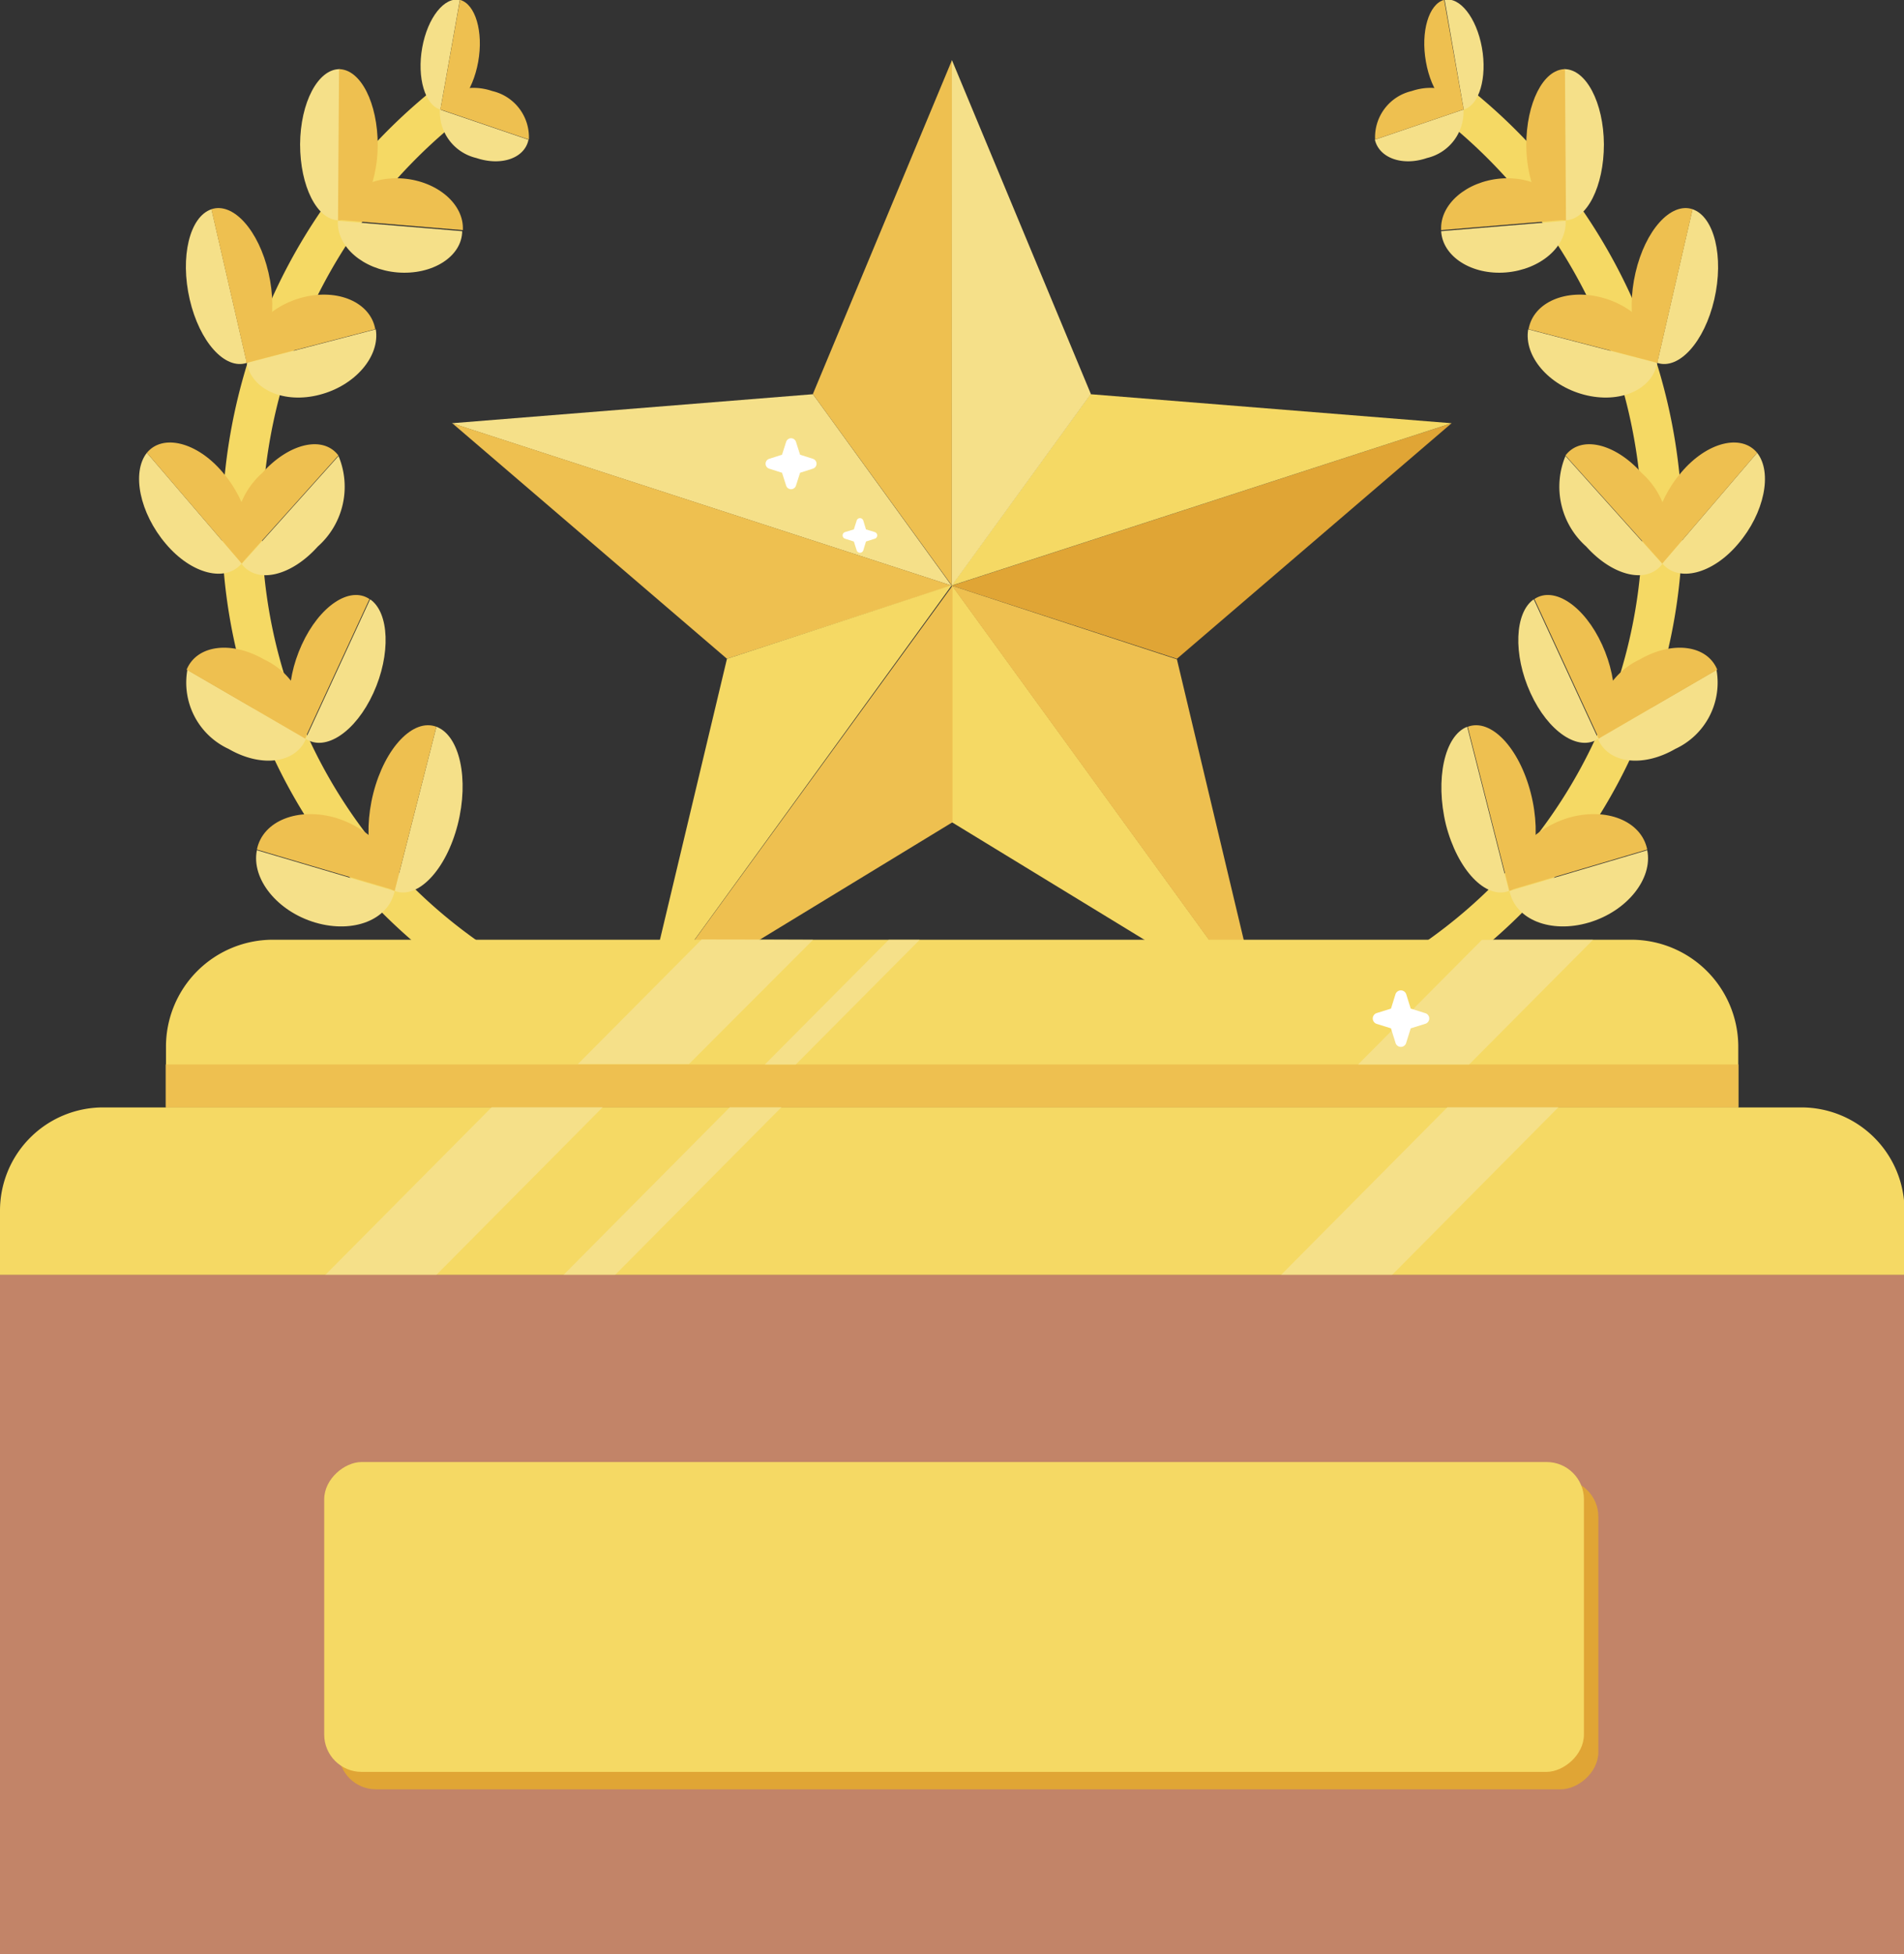
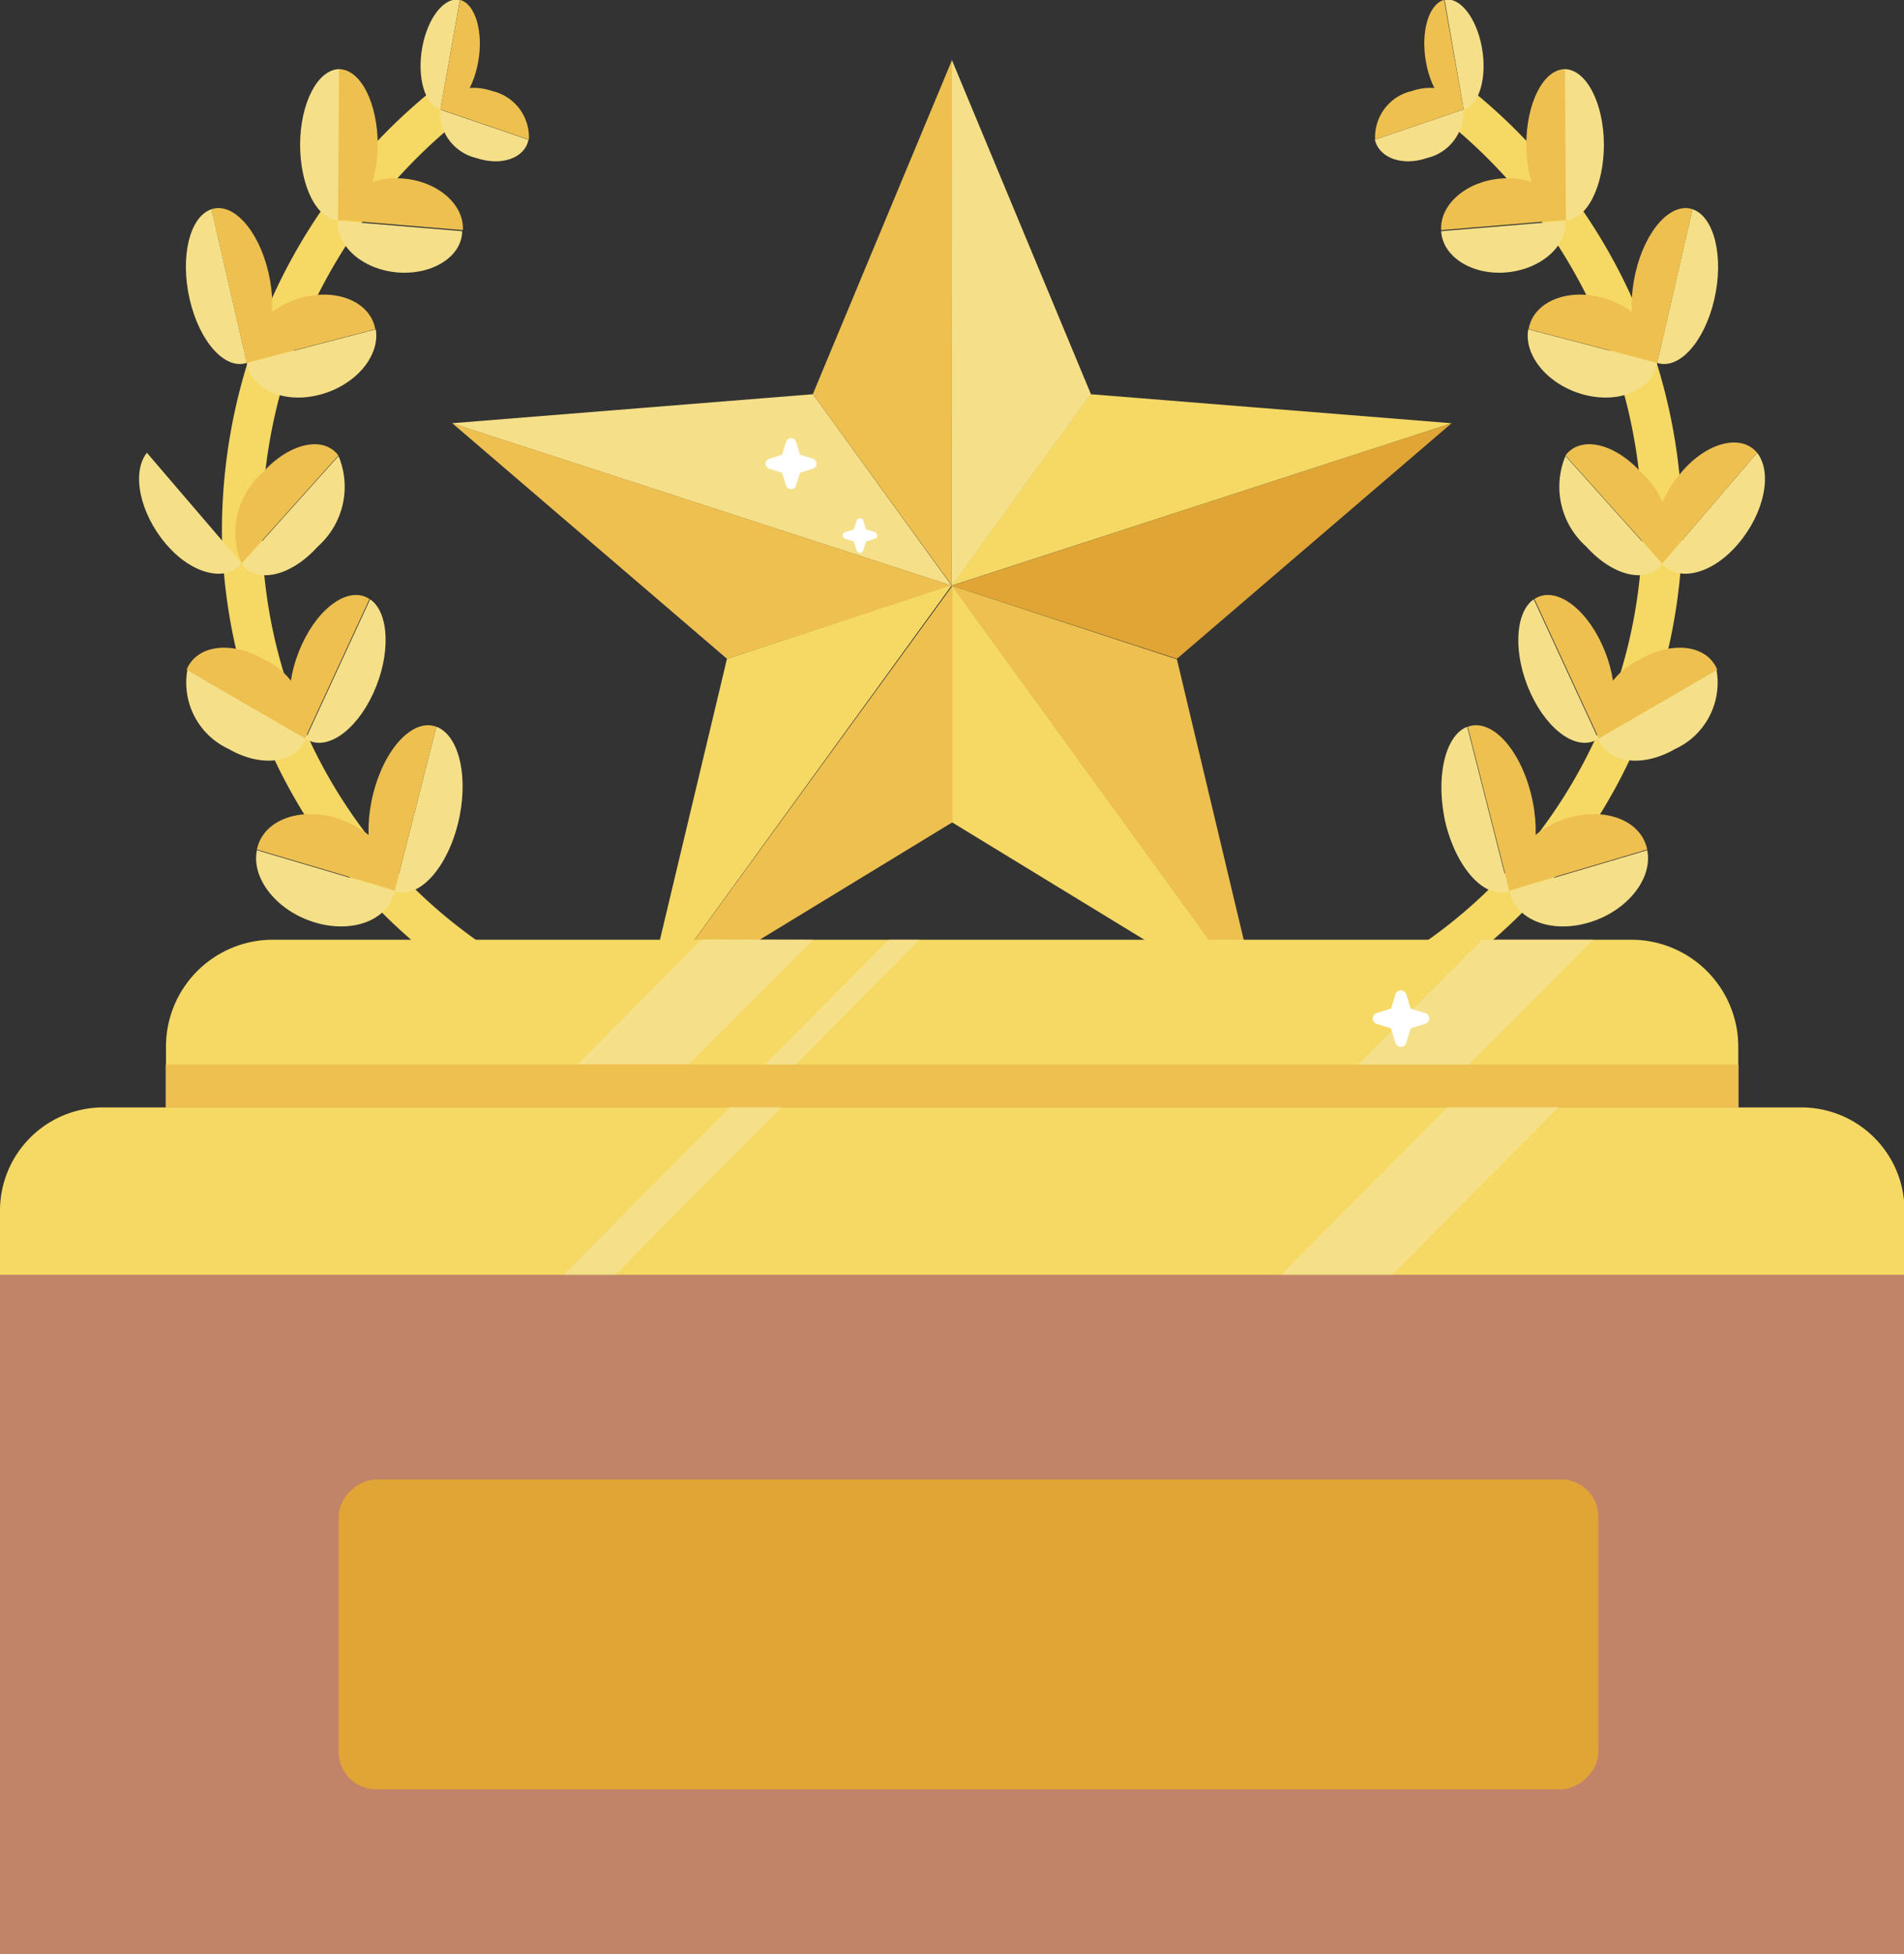
<svg xmlns="http://www.w3.org/2000/svg" width="14.764" height="15.148" viewBox="0 0 14.764 15.148">
  <rect x="0" y="0" width="14.764" height="15.148" fill="#333333" stroke="none" />
  <g id="아트웍_4" data-name="아트웍 4" transform="translate(7.382 7.574)">
    <g id="그룹_587" data-name="그룹 587" transform="translate(-7.382 -7.574)">
      <g id="그룹_578" data-name="그룹 578" transform="translate(1.078)">
        <path id="패스_342" data-name="패스 342" d="M13.639,5.481A4.245,4.245,0,0,0,12.1,8.788a4.1,4.1,0,0,0,1.787,3.3" transform="translate(-11.302 -4.632)" fill="none" stroke="#f5d964" stroke-miterlimit="10" stroke-width="0.31" />
        <g id="그룹_572" data-name="그룹 572" transform="translate(2.183)">
          <path id="패스_343" data-name="패스 343" d="M21.067.369c-.042.233.022.448.141.48L21.359,0C21.24-.028,21.109.136,21.067.369Z" transform="translate(-21.054 0)" fill="#f5e089" />
          <path id="패스_344" data-name="패스 344" d="M22.343.5c.042-.233-.022-.448-.141-.48L22.05.87C22.17.9,22.3.738,22.343.5Z" transform="translate(-21.896 -0.021)" fill="#eec050" />
          <path id="패스_345" data-name="패스 345" d="M22.3,5.857a.367.367,0,0,1-.283-.376l.687.234C22.675,5.858,22.494,5.922,22.3,5.857Z" transform="translate(-21.867 -4.632)" fill="#f5e089" />
          <path id="패스_346" data-name="패스 346" d="M22.453,4.424a.367.367,0,0,1,.283.376l-.687-.234C22.083,4.424,22.264,4.36,22.453,4.424Z" transform="translate(-21.896 -3.718)" fill="#eec050" />
        </g>
        <g id="그룹_573" data-name="그룹 573" transform="translate(1.249 0.536)">
          <path id="패스_347" data-name="패스 347" d="M15.027,4.042c0,.324.131.587.3.589l.008-1.172C15.166,3.457,15.029,3.718,15.027,4.042Z" transform="translate(-15.027 -3.459)" fill="#f5e089" />
          <path id="패스_348" data-name="패스 348" d="M17.25,4.048c0-.324-.131-.587-.3-.589l-.008,1.172C17.111,4.633,17.248,4.372,17.25,4.048Z" transform="translate(-16.648 -3.459)" fill="#eec050" />
          <path id="패스_349" data-name="패스 349" d="M17.4,11.43c-.266-.022-.473-.2-.462-.4l.964.08C17.9,11.307,17.671,11.452,17.4,11.43Z" transform="translate(-16.645 -9.854)" fill="#f5e089" />
          <path id="패스_350" data-name="패스 350" d="M17.448,8.921c.266.022.473.2.462.4l-.964-.08C16.956,9.044,17.181,8.9,17.448,8.921Z" transform="translate(-16.648 -8.073)" fill="#eec050" />
        </g>
        <g id="그룹_574" data-name="그룹 574" transform="translate(0.363 1.613)">
          <path id="패스_351" data-name="패스 351" d="M9.337,11.174c.076.329.274.549.443.492l-.274-1.191C9.336,10.532,9.261,10.845,9.337,11.174Z" transform="translate(-9.307 -10.466)" fill="#f5e089" />
          <path id="패스_352" data-name="패스 352" d="M11.03,10.918c-.076-.329-.274-.549-.443-.492l.274,1.191C11.03,11.56,11.106,11.247,11.03,10.918Z" transform="translate(-10.389 -10.417)" fill="#eec050" />
          <path id="패스_353" data-name="패스 353" d="M12.923,16.99c-.275.072-.528-.038-.565-.246l1-.261C13.392,16.691,13.2,16.918,12.923,16.99Z" transform="translate(-11.885 -15.543)" fill="#f5e089" />
          <path id="패스_354" data-name="패스 354" d="M12.765,14.774c.275-.072.528.038.565.246l-1,.261C12.3,15.073,12.489,14.846,12.765,14.774Z" transform="translate(-11.861 -14.081)" fill="#eec050" />
        </g>
        <g id="그룹_575" data-name="그룹 575" transform="translate(0 3.428)">
          <path id="패스_355" data-name="패스 355" d="M7.168,23.366c.2.237.466.3.588.152l-.735-.858C6.9,22.813,6.966,23.129,7.168,23.366Z" transform="translate(-6.96 -22.578)" fill="#f5e089" />
-           <path id="패스_356" data-name="패스 356" d="M7.943,22.365c-.2-.237-.466-.3-.588-.152l.735.858C8.211,22.918,8.146,22.6,7.943,22.365Z" transform="translate(-7.294 -22.131)" fill="#eec050" />
          <path id="패스_357" data-name="패스 357" d="M12.688,23.5c-.207.231-.472.292-.59.135l.751-.837A.619.619,0,0,1,12.688,23.5Z" transform="translate(-11.302 -22.691)" fill="#f5e089" />
          <path id="패스_358" data-name="패스 358" d="M11.945,22.455c.207-.231.472-.292.59-.135l-.751.837A.619.619,0,0,1,11.945,22.455Z" transform="translate(-10.989 -22.217)" fill="#eec050" />
        </g>
        <g id="그룹_576" data-name="그룹 576" transform="translate(0.352 4.613)">
          <path id="패스_359" data-name="패스 359" d="M9.577,34.133c.254.147.522.112.6-.08l-.92-.534A.566.566,0,0,0,9.577,34.133Z" transform="translate(-9.234 -32.94)" fill="#f5e089" />
          <path id="패스_360" data-name="패스 360" d="M9.961,32.506c-.254-.147-.522-.112-.6.08l.92.534A.566.566,0,0,0,9.961,32.506Z" transform="translate(-9.344 -32.007)" fill="#eec050" />
          <path id="패스_361" data-name="패스 361" d="M15.829,30.714c-.137.3-.372.457-.525.354l.5-1.081C15.953,30.089,15.966,30.415,15.829,30.714Z" transform="translate(-14.364 -29.954)" fill="#f5e089" />
          <path id="패스_362" data-name="패스 362" d="M14.595,30.168c.137-.3.372-.457.525-.354l-.5,1.081C14.472,30.792,14.458,30.467,14.595,30.168Z" transform="translate(-13.685 -29.783)" fill="#eec050" />
        </g>
        <g id="그룹_577" data-name="그룹 577" transform="translate(0.908 5.622)">
          <path id="패스_363" data-name="패스 363" d="M13.279,43.111c.295.087.57-.022.615-.245l-1.068-.316C12.781,42.772,12.984,43.024,13.279,43.111Z" transform="translate(-12.82 -41.581)" fill="#f5e089" />
          <path id="패스_364" data-name="패스 364" d="M13.475,40.8c-.295-.087-.57.022-.615.245l1.068.316C13.973,41.143,13.77,40.892,13.475,40.8Z" transform="translate(-12.854 -40.081)" fill="#eec050" />
          <path id="패스_365" data-name="패스 365" d="M20.242,37.13c-.09.351-.309.582-.489.514l.324-1.273C20.258,36.439,20.332,36.778,20.242,37.13Z" transform="translate(-18.679 -36.359)" fill="#f5e089" />
          <path id="패스_366" data-name="패스 366" d="M18.481,36.821c.09-.351.309-.582.489-.514l-.324,1.273C18.466,37.512,18.392,37.172,18.481,36.821Z" transform="translate(-17.572 -36.295)" fill="#eec050" />
        </g>
      </g>
      <g id="그룹_585" data-name="그룹 585" transform="translate(10.657)">
        <path id="패스_367" data-name="패스 367" d="M71.935,5.481a4.245,4.245,0,0,1,1.541,3.307,4.1,4.1,0,0,1-1.787,3.3" transform="translate(-71.243 -4.632)" fill="none" stroke="#f5d964" stroke-miterlimit="10" stroke-width="0.31" />
        <g id="그룹_579" data-name="그룹 579">
          <path id="패스_368" data-name="패스 368" d="M72.589.369c.042.233-.021.448-.141.48L72.3,0C72.416-.028,72.547.136,72.589.369Z" transform="translate(-71.755 0)" fill="#f5e089" />
          <path id="패스_369" data-name="패스 369" d="M71.313.5c-.042-.233.022-.448.141-.48l.151.845C71.486.9,71.355.738,71.313.5Z" transform="translate(-70.913 -0.021)" fill="#eec050" />
          <path id="패스_370" data-name="패스 370" d="M69.242,5.857a.367.367,0,0,0,.283-.376l-.687.234C68.872,5.858,69.053,5.922,69.242,5.857Z" transform="translate(-68.834 -4.632)" fill="#f5e089" />
          <path id="패스_371" data-name="패스 371" d="M69.094,4.424a.367.367,0,0,0-.283.376l.687-.234C69.464,4.424,69.283,4.36,69.094,4.424Z" transform="translate(-68.805 -3.718)" fill="#eec050" />
        </g>
        <g id="그룹_580" data-name="그룹 580" transform="translate(0.518 0.536)">
          <path id="패스_372" data-name="패스 372" d="M78.632,4.042c0,.324-.131.587-.3.589l-.008-1.172C78.493,3.457,78.63,3.718,78.632,4.042Z" transform="translate(-77.37 -3.459)" fill="#f5e089" />
          <path id="패스_373" data-name="패스 373" d="M76.409,4.048c0-.324.131-.587.3-.589l.008,1.172C76.548,4.633,76.411,4.372,76.409,4.048Z" transform="translate(-75.749 -3.459)" fill="#eec050" />
          <path id="패스_374" data-name="패스 374" d="M72.653,11.43c.266-.022.473-.2.462-.4l-.965.08C72.161,11.307,72.387,11.452,72.653,11.43Z" transform="translate(-72.15 -9.854)" fill="#f5e089" />
          <path id="패스_375" data-name="패스 375" d="M72.609,8.921c-.266.022-.473.2-.462.4l.965-.08C73.1,9.044,72.876,8.9,72.609,8.921Z" transform="translate(-72.147 -8.073)" fill="#eec050" />
        </g>
        <g id="그룹_581" data-name="그룹 581" transform="translate(1.191 1.613)">
          <path id="패스_376" data-name="패스 376" d="M83.408,11.174c-.076.329-.274.549-.443.492l.274-1.191C83.408,10.532,83.484,10.845,83.408,11.174Z" transform="translate(-81.963 -10.466)" fill="#f5e089" />
          <path id="패스_377" data-name="패스 377" d="M81.715,10.918c.076-.329.274-.549.443-.492l-.274,1.191C81.714,11.56,81.639,11.247,81.715,10.918Z" transform="translate(-80.881 -10.417)" fill="#eec050" />
          <path id="패스_378" data-name="패스 378" d="M76.933,16.99c.275.072.529-.038.566-.246l-1-.261C76.464,16.691,76.658,16.918,76.933,16.99Z" transform="translate(-76.497 -15.543)" fill="#f5e089" />
          <path id="패스_379" data-name="패스 379" d="M77.091,14.774c-.275-.072-.529.038-.565.246l1,.261C77.56,15.073,77.367,14.846,77.091,14.774Z" transform="translate(-76.521 -14.081)" fill="#eec050" />
        </g>
        <g id="그룹_582" data-name="그룹 582" transform="translate(1.425 3.428)">
          <path id="패스_380" data-name="패스 380" d="M83.813,23.366c-.2.237-.466.3-.588.152l.735-.858C84.081,22.813,84.016,23.129,83.813,23.366Z" transform="translate(-82.417 -22.578)" fill="#f5e089" />
          <path id="패스_381" data-name="패스 381" d="M83.039,22.365c.2-.237.466-.3.588-.152l-.735.858C82.77,22.918,82.836,22.6,83.039,22.365Z" transform="translate(-82.084 -22.131)" fill="#eec050" />
          <path id="패스_382" data-name="패스 382" d="M78.226,23.5c.207.231.472.292.59.135l-.751-.837A.62.62,0,0,0,78.226,23.5Z" transform="translate(-78.008 -22.691)" fill="#f5e089" />
          <path id="패스_383" data-name="패스 383" d="M78.968,22.455c-.207-.231-.472-.292-.59-.135l.751.837A.619.619,0,0,0,78.968,22.455Z" transform="translate(-78.321 -22.217)" fill="#eec050" />
        </g>
        <g id="그룹_583" data-name="그룹 583" transform="translate(1.117 4.613)">
          <path id="패스_384" data-name="패스 384" d="M80.615,34.133c-.254.147-.522.112-.6-.08l.92-.534A.566.566,0,0,1,80.615,34.133Z" transform="translate(-79.399 -32.94)" fill="#f5e089" />
          <path id="패스_385" data-name="패스 385" d="M80.231,32.506c.254-.147.522-.112.6.08l-.92.534A.566.566,0,0,1,80.231,32.506Z" transform="translate(-79.289 -32.007)" fill="#eec050" />
          <path id="패스_386" data-name="패스 386" d="M76.113,30.714c.137.3.372.457.525.354l-.5-1.081C75.99,30.089,75.976,30.415,76.113,30.714Z" transform="translate(-76.019 -29.954)" fill="#f5e089" />
          <path id="패스_387" data-name="패스 387" d="M77.347,30.168c-.137-.3-.372-.457-.525-.354l.5,1.081C77.47,30.792,77.484,30.467,77.347,30.168Z" transform="translate(-76.698 -29.783)" fill="#eec050" />
        </g>
        <g id="그룹_584" data-name="그룹 584" transform="translate(0.521 5.622)">
          <path id="패스_388" data-name="패스 388" d="M76.184,43.111c-.295.087-.57-.022-.615-.245l1.068-.316C76.682,42.772,76.479,43.024,76.184,43.111Z" transform="translate(-75.042 -41.581)" fill="#f5e089" />
          <path id="패스_389" data-name="패스 389" d="M75.988,40.8c.295-.087.57.022.615.245l-1.068.316C75.49,41.143,75.693,40.892,75.988,40.8Z" transform="translate(-75.008 -40.081)" fill="#eec050" />
          <path id="패스_390" data-name="패스 390" d="M72.2,37.13c.09.351.309.582.489.514l-.324-1.273C72.189,36.439,72.115,36.778,72.2,37.13Z" transform="translate(-72.166 -36.359)" fill="#f5e089" />
          <path id="패스_391" data-name="패스 391" d="M73.965,36.821c-.09-.351-.309-.582-.489-.514l.324,1.273C73.981,37.512,74.055,37.172,73.965,36.821Z" transform="translate(-73.273 -36.295)" fill="#eec050" />
        </g>
      </g>
      <g id="그룹_586" data-name="그룹 586" transform="translate(3.507 0.466)">
        <path id="패스_392" data-name="패스 392" d="M25.442,19.734l-2.8.225,3.875,1.259Z" transform="translate(-22.645 -17.144)" fill="#f5e089" />
        <path id="패스_393" data-name="패스 393" d="M41.779,3.011,40.7,5.6h0l1.078,1.484Z" transform="translate(-37.904 -3.011)" fill="#eec050" />
        <path id="패스_394" data-name="패스 394" d="M49.406,23.012l2.13-1.826h0l-3.875,1.259Z" transform="translate(-43.787 -18.371)" fill="#e0a535" />
        <path id="패스_395" data-name="패스 395" d="M51.536,19.959l-2.8-.225-1.078,1.484Z" transform="translate(-43.787 -17.144)" fill="#f5d964" />
        <path id="패스_396" data-name="패스 396" d="M48.739,5.6h0l-1.078-2.59V7.085Z" transform="translate(-43.787 -3.011)" fill="#f5e089" />
        <path id="패스_397" data-name="패스 397" d="M22.645,21.186h0l2.13,1.826,1.744-.567Z" transform="translate(-22.645 -18.371)" fill="#eec050" />
        <path id="패스_398" data-name="패스 398" d="M32.851,29.881h0L32.2,32.61h0l2.395-3.3Z" transform="translate(-30.721 -25.24)" fill="#f5d964" />
        <path id="패스_399" data-name="패스 399" d="M47.661,31.148l2.395,1.462-2.395-3.3Z" transform="translate(-43.787 -25.24)" fill="#f5d964" />
        <path id="패스_400" data-name="패스 400" d="M47.661,29.314l2.395,3.3h0l-.65-2.729h0Z" transform="translate(-43.787 -25.24)" fill="#eec050" />
        <path id="패스_401" data-name="패스 401" d="M32.2,32.61,34.6,31.148V29.314Z" transform="translate(-30.721 -25.24)" fill="#eec050" />
      </g>
      <path id="패스_402" data-name="패스 402" d="M20.492,47.866v.471H8.3v-.471a.829.829,0,0,1,.829-.829H19.664A.83.83,0,0,1,20.492,47.866Z" transform="translate(-7.013 -39.752)" fill="#f5d964" />
      <path id="사각형_412" data-name="사각형 412" d="M.8,0H13.968a.8.8,0,0,1,.8.8v.5a0,0,0,0,1,0,0H0a0,0,0,0,1,0,0V.8A.8.8,0,0,1,.8,0Z" transform="translate(0 8.585)" fill="#f5d964" />
      <rect id="사각형_413" data-name="사각형 413" width="12.195" height="0.333" transform="translate(1.285 8.252)" fill="#eec050" />
-       <path id="패스_403" data-name="패스 403" d="M18.437,55.424h-.861l-1.29,1.3h.861Z" transform="translate(-13.764 -46.84)" fill="#f5e089" />
      <path id="패스_404" data-name="패스 404" d="M30.762,47.037,29.8,48h-.861l.96-.966Z" transform="translate(-24.458 -39.751)" fill="#f5e089" />
      <path id="패스_405" data-name="패스 405" d="M69.809,47.037l-.96.966h-.861l.96-.966Z" transform="translate(-57.457 -39.751)" fill="#f5e089" />
      <path id="패스_406" data-name="패스 406" d="M39.5,47.037l-.96.966H38.3l.96-.966Z" transform="translate(-32.369 -39.751)" fill="#f5e089" />
      <path id="패스_407" data-name="패스 407" d="M66.281,55.424H65.42l-1.29,1.3h.861Z" transform="translate(-54.197 -46.84)" fill="#f5e089" />
      <path id="패스_408" data-name="패스 408" d="M29.9,55.424h-.4l-1.29,1.3h.4Z" transform="translate(-23.841 -46.84)" fill="#f5e089" />
      <rect id="사각형_414" data-name="사각형 414" width="14.764" height="5.265" transform="translate(0 9.883)" fill="#c28468" />
      <rect id="사각형_415" data-name="사각형 415" width="2.402" height="9.768" rx="0.289" transform="translate(12.394 11.469) rotate(90)" fill="#e0a535" />
-       <rect id="사각형_416" data-name="사각형 416" width="2.402" height="9.768" rx="0.289" transform="translate(12.282 11.334) rotate(90)" fill="#f5d964" />
      <path id="패스_409" data-name="패스 409" d="M38.541,21.957l.032.1.1.032a.04.04,0,0,1,0,.076l-.1.032-.032.1a.04.04,0,0,1-.076,0l-.032-.1-.1-.032a.04.04,0,0,1,0-.076l.1-.032.032-.1A.04.04,0,0,1,38.541,21.957Z" transform="translate(-32.369 -18.532)" fill="#fff" />
      <path id="패스_410" data-name="패스 410" d="M42.342,25.947l.021.069.069.021a.027.027,0,0,1,0,.051l-.069.022-.021.069a.027.027,0,0,1-.051,0l-.022-.069-.069-.022a.027.027,0,0,1,0-.051l.069-.021.022-.069A.027.027,0,0,1,42.342,25.947Z" transform="translate(-35.648 -21.912)" fill="#fff" />
      <path id="패스_411" data-name="패스 411" d="M68.972,49.591l.035.112.112.035a.043.043,0,0,1,0,.083l-.112.035-.035.112a.043.043,0,0,1-.083,0l-.035-.112-.112-.035a.044.044,0,0,1,0-.083l.112-.035.035-.112A.044.044,0,0,1,68.972,49.591Z" transform="translate(-58.068 -41.884)" fill="#fff" />
    </g>
  </g>
</svg>